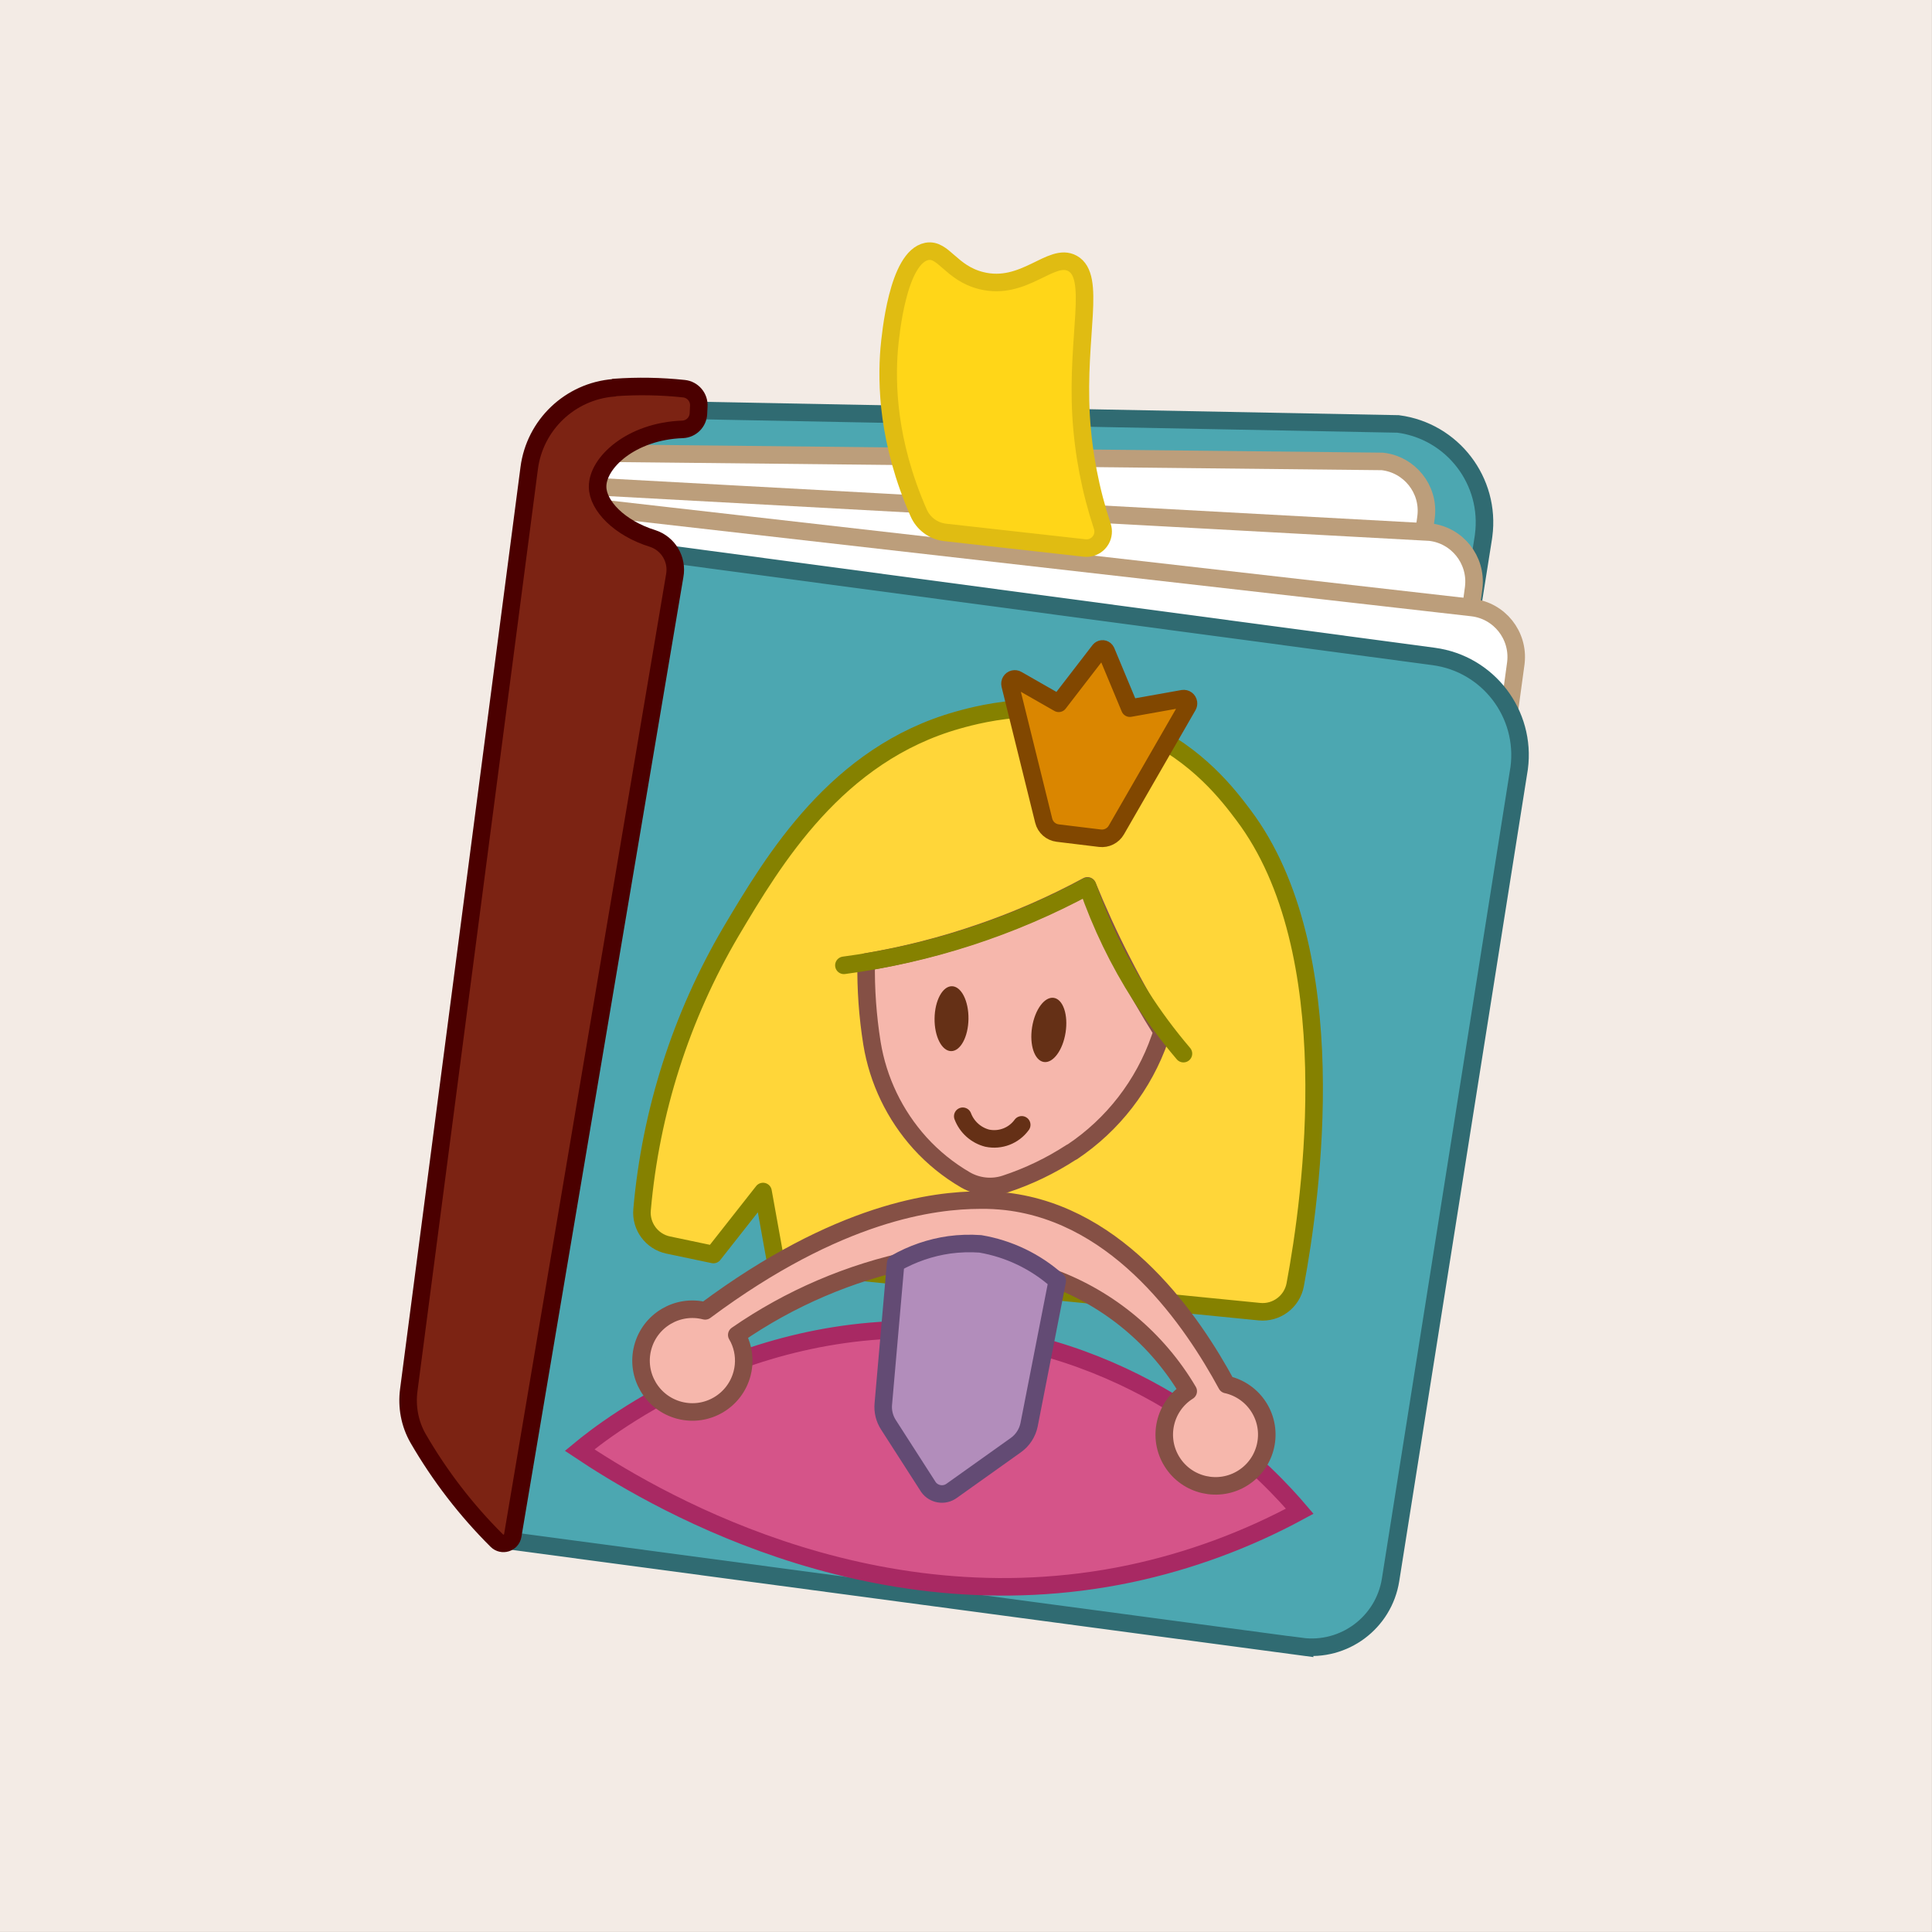
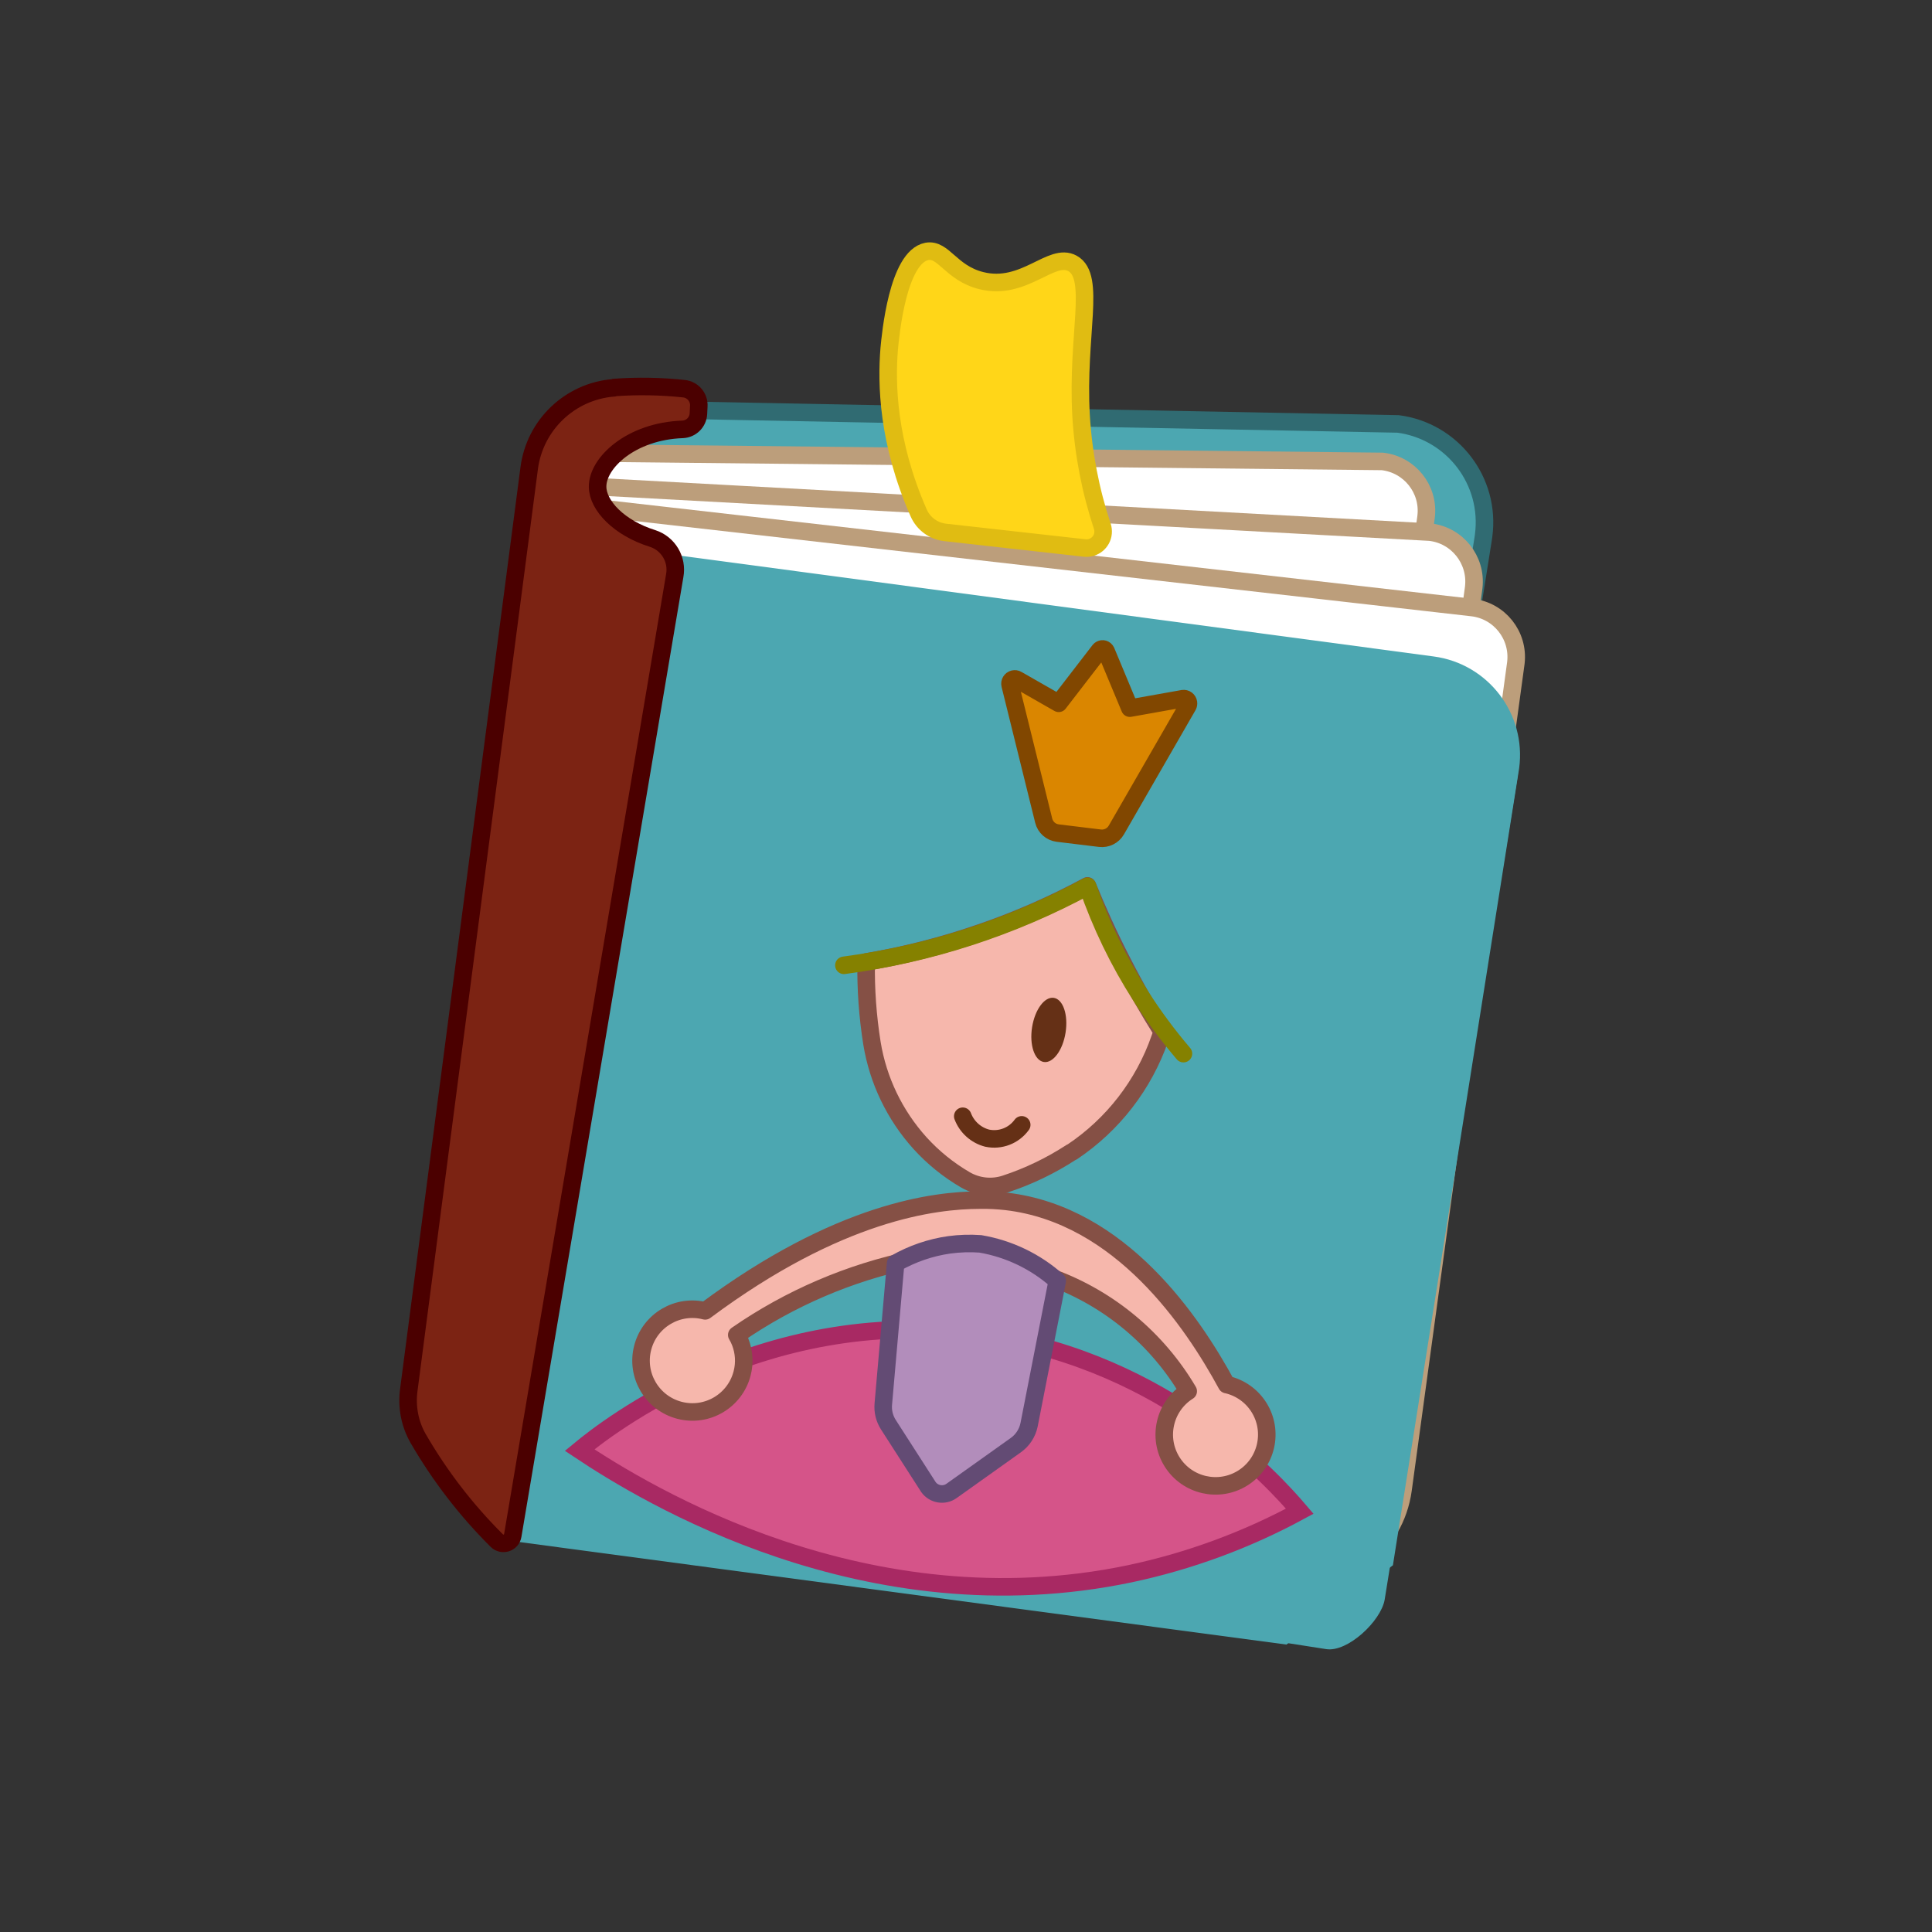
<svg xmlns="http://www.w3.org/2000/svg" width="100" height="100" viewBox="0 0 100 100" fill="none">
  <rect x="0" y="0" width="100" height="100" fill="#333333" stroke="none" />
-   <rect width="99.998" height="99.998" fill="#F3EBE5" />
  <path d="M69.503 73.732L24.138 67.666L30.374 21.136L72.37 21.943C75.187 22.316 77.168 24.902 76.792 27.72C76.786 27.764 76.779 27.805 76.774 27.85L69.503 73.732Z" fill="#4CA7B1" stroke="#306B72" stroke-width="0.908" stroke-miterlimit="10" />
  <path d="M67.262 74.815L25.077 70.107L29.638 23.438L71.547 23.883C72.96 24.042 73.977 25.314 73.817 26.724C73.815 26.744 73.811 26.769 73.809 26.789L67.262 74.815Z" fill="white" stroke="#BC9E7B" stroke-width="0.908" stroke-miterlimit="10" />
  <path d="M70.146 75.346L25.079 70.106L29.31 25.105L74.009 27.542C75.422 27.7 76.439 28.975 76.281 30.389C76.279 30.409 76.277 30.429 76.274 30.447L70.146 75.346Z" fill="white" stroke="#BC9E7B" stroke-width="0.908" stroke-miterlimit="10" />
  <path d="M66.597 81.799L26.946 77.372L30.302 26.219L76.194 31.446C77.607 31.604 78.622 32.88 78.463 34.294C78.461 34.314 78.458 34.331 78.456 34.351L72.621 77.104C72.222 80.044 69.548 82.127 66.6 81.798L66.597 81.799Z" fill="white" stroke="#BC9E7B" stroke-width="0.908" stroke-miterlimit="10" />
-   <path d="M66.584 85.123L25.98 79.695L32.83 28.443L74.212 33.979C77.027 34.356 79.005 36.943 78.632 39.76C78.625 39.801 78.618 39.843 78.612 39.884L72.097 81.018C71.678 83.657 69.232 85.48 66.585 85.126L66.584 85.123Z" fill="#4CA7B1" />
+   <path d="M66.584 85.123L25.98 79.695L32.83 28.443L74.212 33.979C77.027 34.356 79.005 36.943 78.632 39.76C78.625 39.801 78.618 39.843 78.612 39.884L72.097 81.018L66.584 85.123Z" fill="#4CA7B1" />
  <path d="M75.568 38.035C57.434 47.393 41.028 59.784 27.062 74.676C26.773 74.985 26.584 75.379 26.522 75.799L26.392 76.715C26.232 77.831 27 78.871 28.115 79.044L68.642 85.358C69.754 85.532 71.478 83.907 71.67 82.798L78.546 40.221C78.583 39.999 78.587 39.774 78.553 39.55C78.337 38.158 76.817 37.388 75.567 38.033L75.568 38.035Z" fill="#4CA7B1" />
-   <path d="M67.341 85.227L25.98 79.695L32.83 28.443L74.212 33.979C77.027 34.356 79.005 36.943 78.632 39.76C78.625 39.801 78.618 39.843 78.612 39.884L71.976 81.772C71.625 83.99 69.567 85.523 67.34 85.224L67.341 85.227Z" stroke="#306B72" stroke-width="0.908" stroke-miterlimit="10" />
  <path d="M56.156 28.366C56.628 28.411 57.05 28.067 57.095 27.595C57.105 27.478 57.094 27.359 57.057 27.246C56.441 25.389 56.071 23.462 55.956 21.509C55.721 17.35 56.752 14.322 55.514 13.635C54.415 13.024 53.021 15.087 50.783 14.523C49.21 14.128 48.841 12.852 47.972 13.013C46.465 13.309 46.093 17.331 46.025 18.055C45.88 19.846 45.93 22.853 47.55 26.548C47.796 27.109 48.325 27.495 48.933 27.559L56.156 28.366Z" fill="#FFD618" stroke="#E0BC12" stroke-width="0.908" stroke-miterlimit="10" />
  <path d="M25.714 79.742C24.13 78.167 22.764 76.391 21.646 74.461C21.208 73.702 21.043 72.812 21.159 71.944L27.39 24.241C27.677 21.993 29.504 20.253 31.763 20.073L31.805 20.056C33.002 19.971 34.203 19.991 35.397 20.118C35.856 20.164 36.198 20.564 36.169 21.026L36.15 21.416C36.126 21.857 35.773 22.204 35.334 22.224C32.667 22.316 30.915 23.955 30.932 25.2C30.94 26.17 32.054 27.336 33.783 27.873C34.592 28.138 35.078 28.959 34.924 29.797L26.54 79.478C26.474 79.87 25.993 80.02 25.714 79.742Z" fill="#7C2313" stroke="#4B0000" stroke-width="0.908" stroke-miterlimit="10" />
-   <path d="M65.181 67.891L40.168 65.413L39.494 61.673L36.928 64.934L34.592 64.444C33.738 64.267 33.151 63.475 33.234 62.606C33.681 57.526 35.254 52.609 37.84 48.212C40.054 44.487 43.294 39.037 49.58 37.271C50.805 36.925 54.898 35.839 59.121 37.757C62.01 39.073 63.596 41.175 64.355 42.183C69.663 49.217 67.89 61.957 67.039 66.502C66.874 67.377 66.065 67.981 65.181 67.891Z" fill="#FFD639" stroke="#858100" stroke-width="0.908" stroke-linejoin="round" />
  <path d="M60.155 53.406L60.037 53.746C59.202 56.148 57.608 58.212 55.493 59.625L55.445 59.644C54.385 60.335 53.239 60.887 52.036 61.283C51.349 61.51 50.599 61.432 49.973 61.071C49.094 60.56 48.298 59.916 47.616 59.164C46.31 57.715 45.447 55.924 45.133 53.999C44.911 52.608 44.809 51.201 44.833 49.791C46.834 49.453 48.803 48.95 50.721 48.288C52.641 47.632 54.502 46.816 56.287 45.852C56.79 47.088 57.384 48.409 58.093 49.784C58.772 51.114 59.468 52.315 60.155 53.406Z" fill="#F6B7AC" stroke="#855045" stroke-width="0.908" stroke-linejoin="round" />
  <path d="M67.276 78.22C65.836 76.531 60.413 70.579 51.199 69.126C39.665 67.319 31.301 73.981 30.001 75.056C33.423 77.336 44.838 84.317 58.483 81.457C61.553 80.807 64.516 79.716 67.276 78.22Z" fill="#D55489" stroke="#A82963" stroke-width="0.908" stroke-miterlimit="10" />
  <path d="M63.491 71.666C61.744 68.448 58.02 62.882 52.091 62.185C51.637 62.134 51.18 62.109 50.722 62.117C48.386 62.123 43.42 62.696 36.499 67.85C35.077 67.484 33.63 68.341 33.264 69.763C32.898 71.186 33.755 72.633 35.177 72.999C36.599 73.365 38.046 72.508 38.412 71.086C38.552 70.549 38.518 69.981 38.315 69.463C38.266 69.336 38.206 69.213 38.135 69.097C40.879 67.198 43.974 65.871 47.24 65.189L54.5 66.151C57.438 67.242 59.91 69.311 61.502 72.009C60.262 72.789 59.889 74.428 60.669 75.668C61.449 76.907 63.088 77.281 64.328 76.501C65.568 75.721 65.941 74.082 65.161 72.842C64.783 72.242 64.182 71.818 63.49 71.664L63.491 71.666Z" fill="#F6B7AC" stroke="#855045" stroke-width="0.908" stroke-linejoin="round" />
  <path d="M52.563 74.811L49.255 77.167C48.872 77.444 48.336 77.356 48.058 76.974C48.05 76.961 48.042 76.948 48.033 76.934L45.986 73.748C45.779 73.429 45.685 73.05 45.72 72.67L46.358 65.385C47.216 64.895 48.161 64.57 49.139 64.432C49.669 64.361 50.208 64.344 50.742 64.382C52.224 64.634 53.601 65.296 54.724 66.297L53.265 73.748C53.175 74.179 52.924 74.561 52.563 74.811Z" fill="#B28DBB" stroke="#634B74" stroke-width="0.908" stroke-linejoin="round" />
  <path d="M61.255 54.536C60.45 53.592 59.707 52.591 59.038 51.545C57.901 49.768 56.982 47.865 56.292 45.874C52.371 47.994 48.098 49.379 43.68 49.965" stroke="#858100" stroke-width="0.908" stroke-linecap="round" stroke-linejoin="round" />
  <path d="M52.884 58.222C52.475 58.785 51.778 59.054 51.097 58.911C50.517 58.762 50.045 58.337 49.832 57.777" stroke="#653016" stroke-width="0.908" stroke-linecap="round" stroke-linejoin="round" />
-   <path d="M50.128 52.738C50.14 51.81 49.757 51.053 49.272 51.047C48.788 51.041 48.385 51.788 48.373 52.715C48.361 53.643 48.744 54.4 49.229 54.406C49.714 54.412 50.116 53.665 50.128 52.738Z" fill="#653016" />
  <path d="M55.154 53.444C55.298 52.528 55.026 51.724 54.547 51.649C54.068 51.574 53.564 52.256 53.42 53.173C53.276 54.089 53.548 54.893 54.027 54.968C54.506 55.043 55.011 54.361 55.154 53.444Z" fill="#653016" />
  <path d="M56.935 43.386L54.75 43.12C54.397 43.078 54.107 42.823 54.022 42.477C53.443 40.135 52.862 37.79 52.283 35.447C52.251 35.314 52.332 35.179 52.466 35.147C52.528 35.132 52.593 35.14 52.648 35.174C53.364 35.585 54.081 35.996 54.799 36.403L56.911 33.662C56.981 33.577 57.109 33.563 57.195 33.634C57.219 33.654 57.238 33.679 57.253 33.709L58.48 36.654L61.232 36.163C61.367 36.143 61.493 36.234 61.514 36.372C61.522 36.427 61.512 36.483 61.487 36.529L57.781 42.963C57.61 43.259 57.275 43.427 56.935 43.386Z" fill="#DA8600" stroke="#814700" stroke-width="0.908" stroke-linejoin="round" />
</svg>